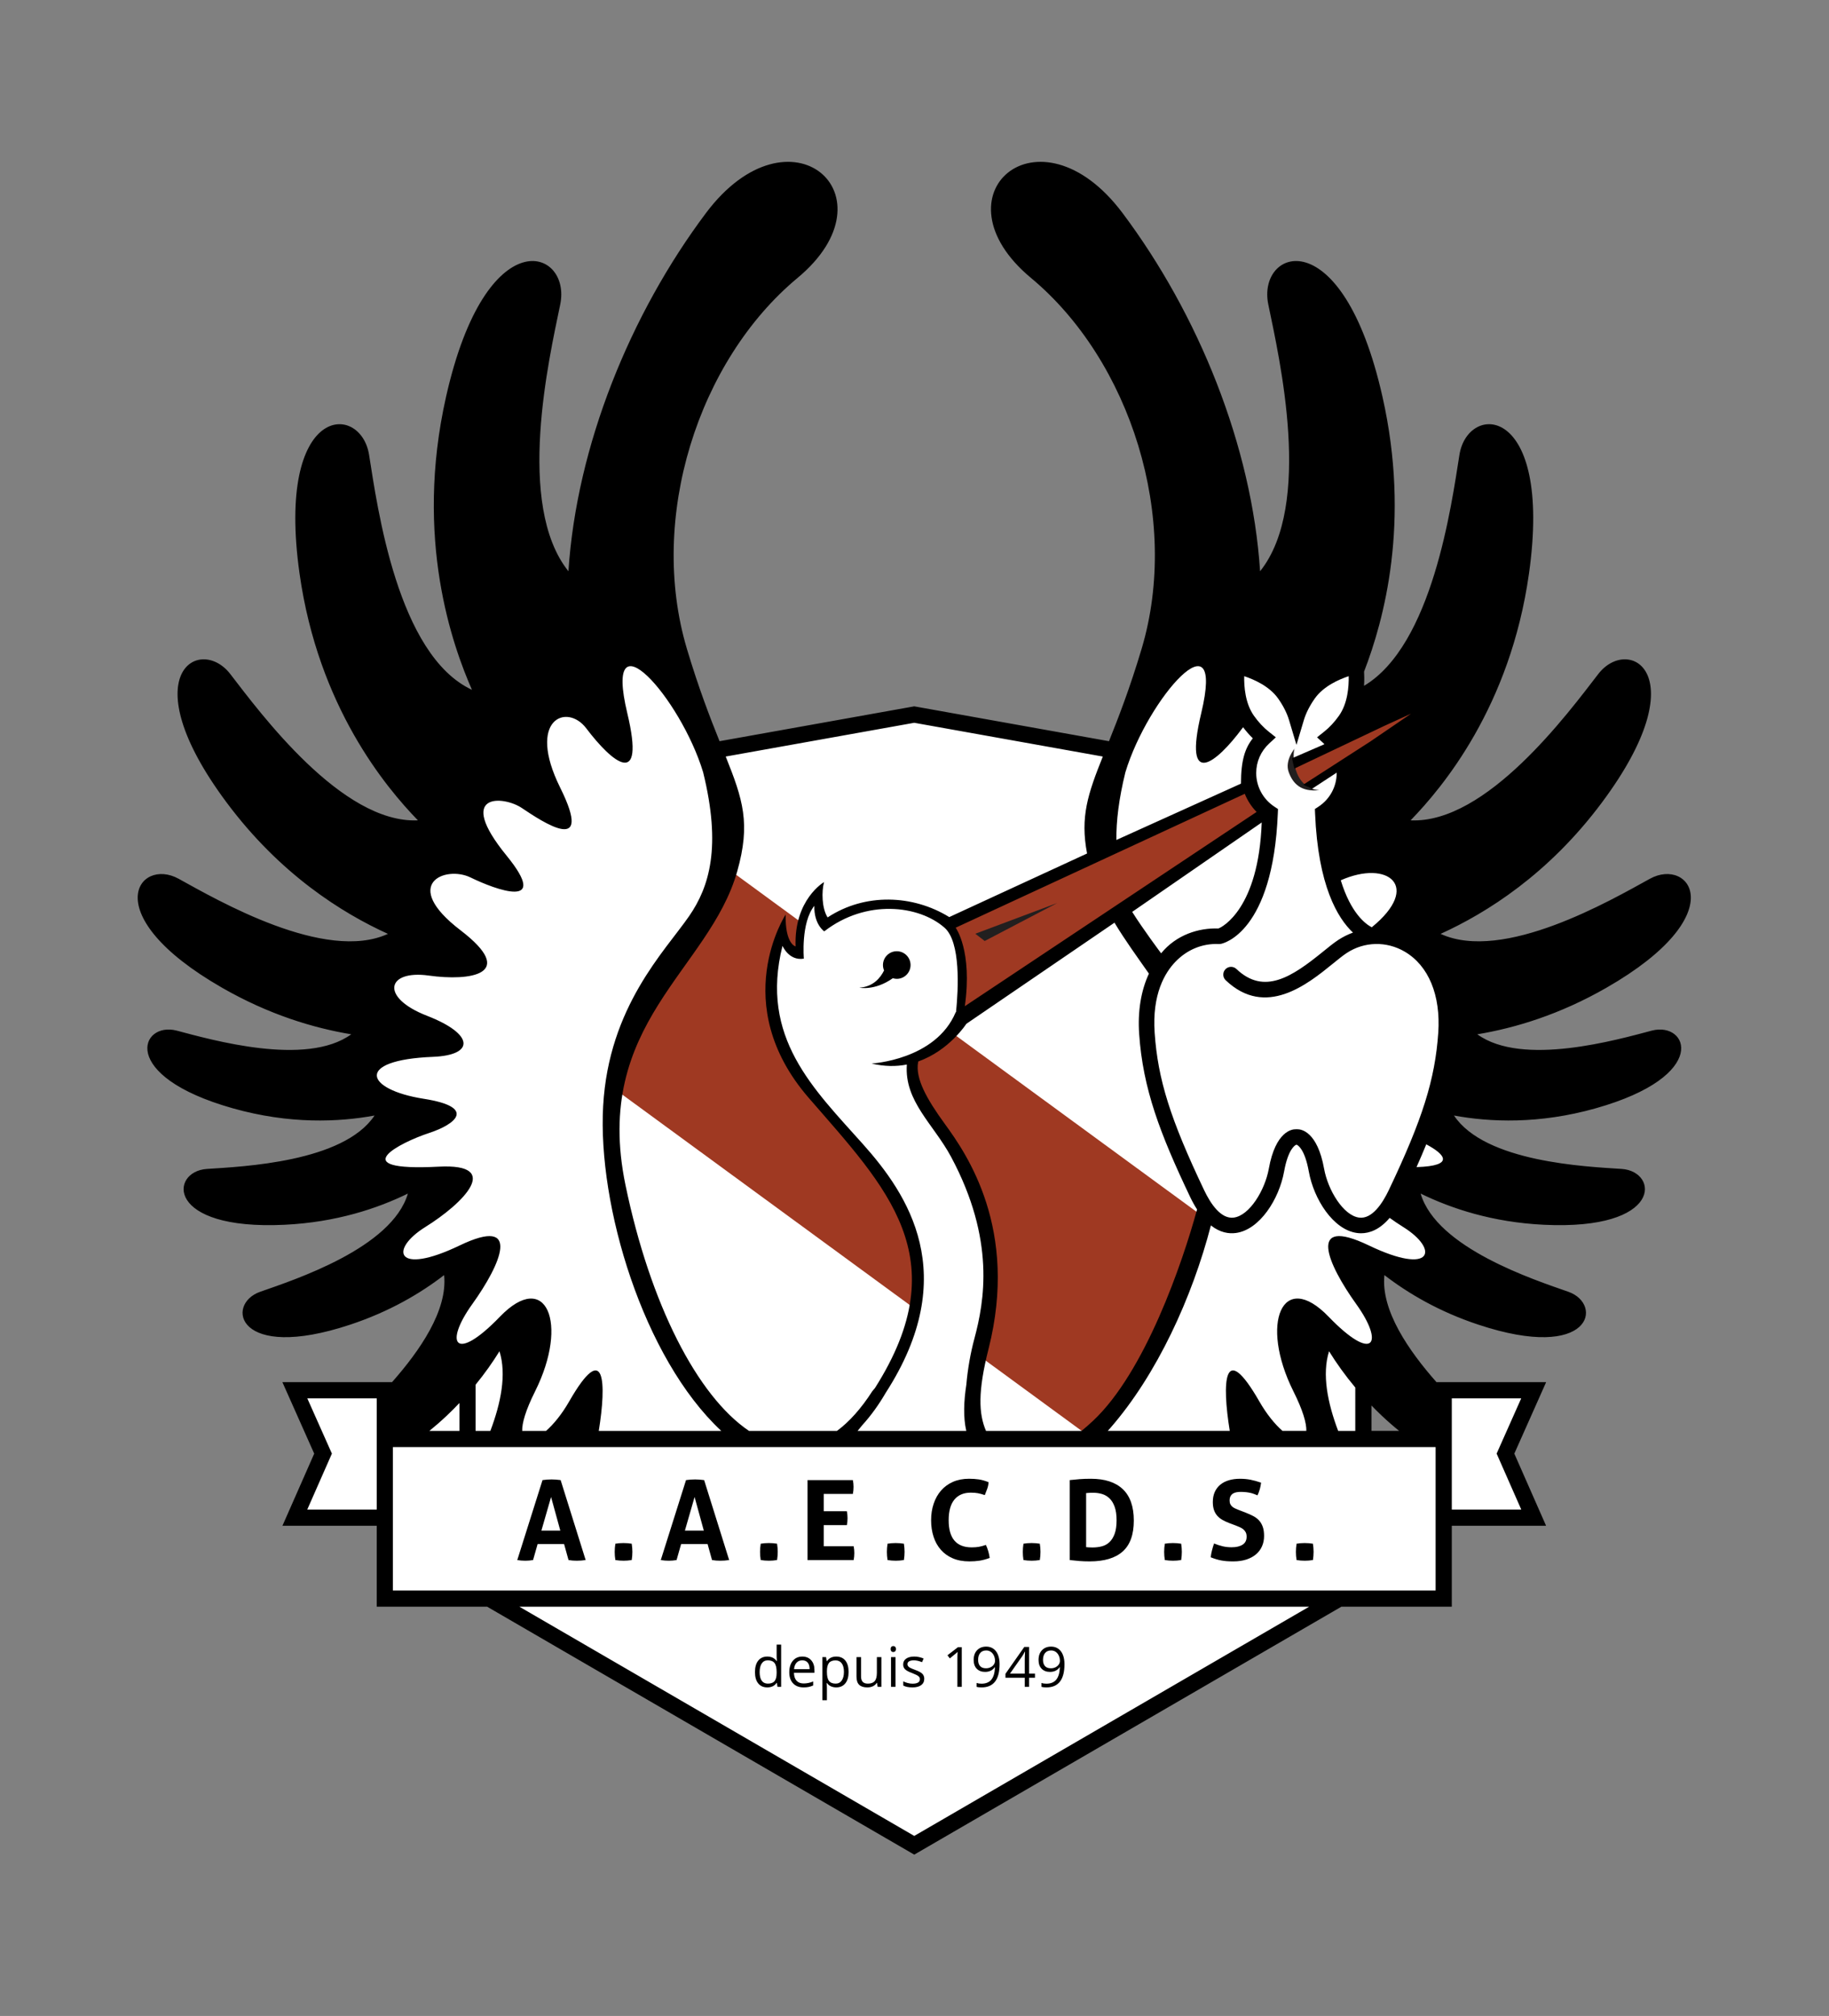
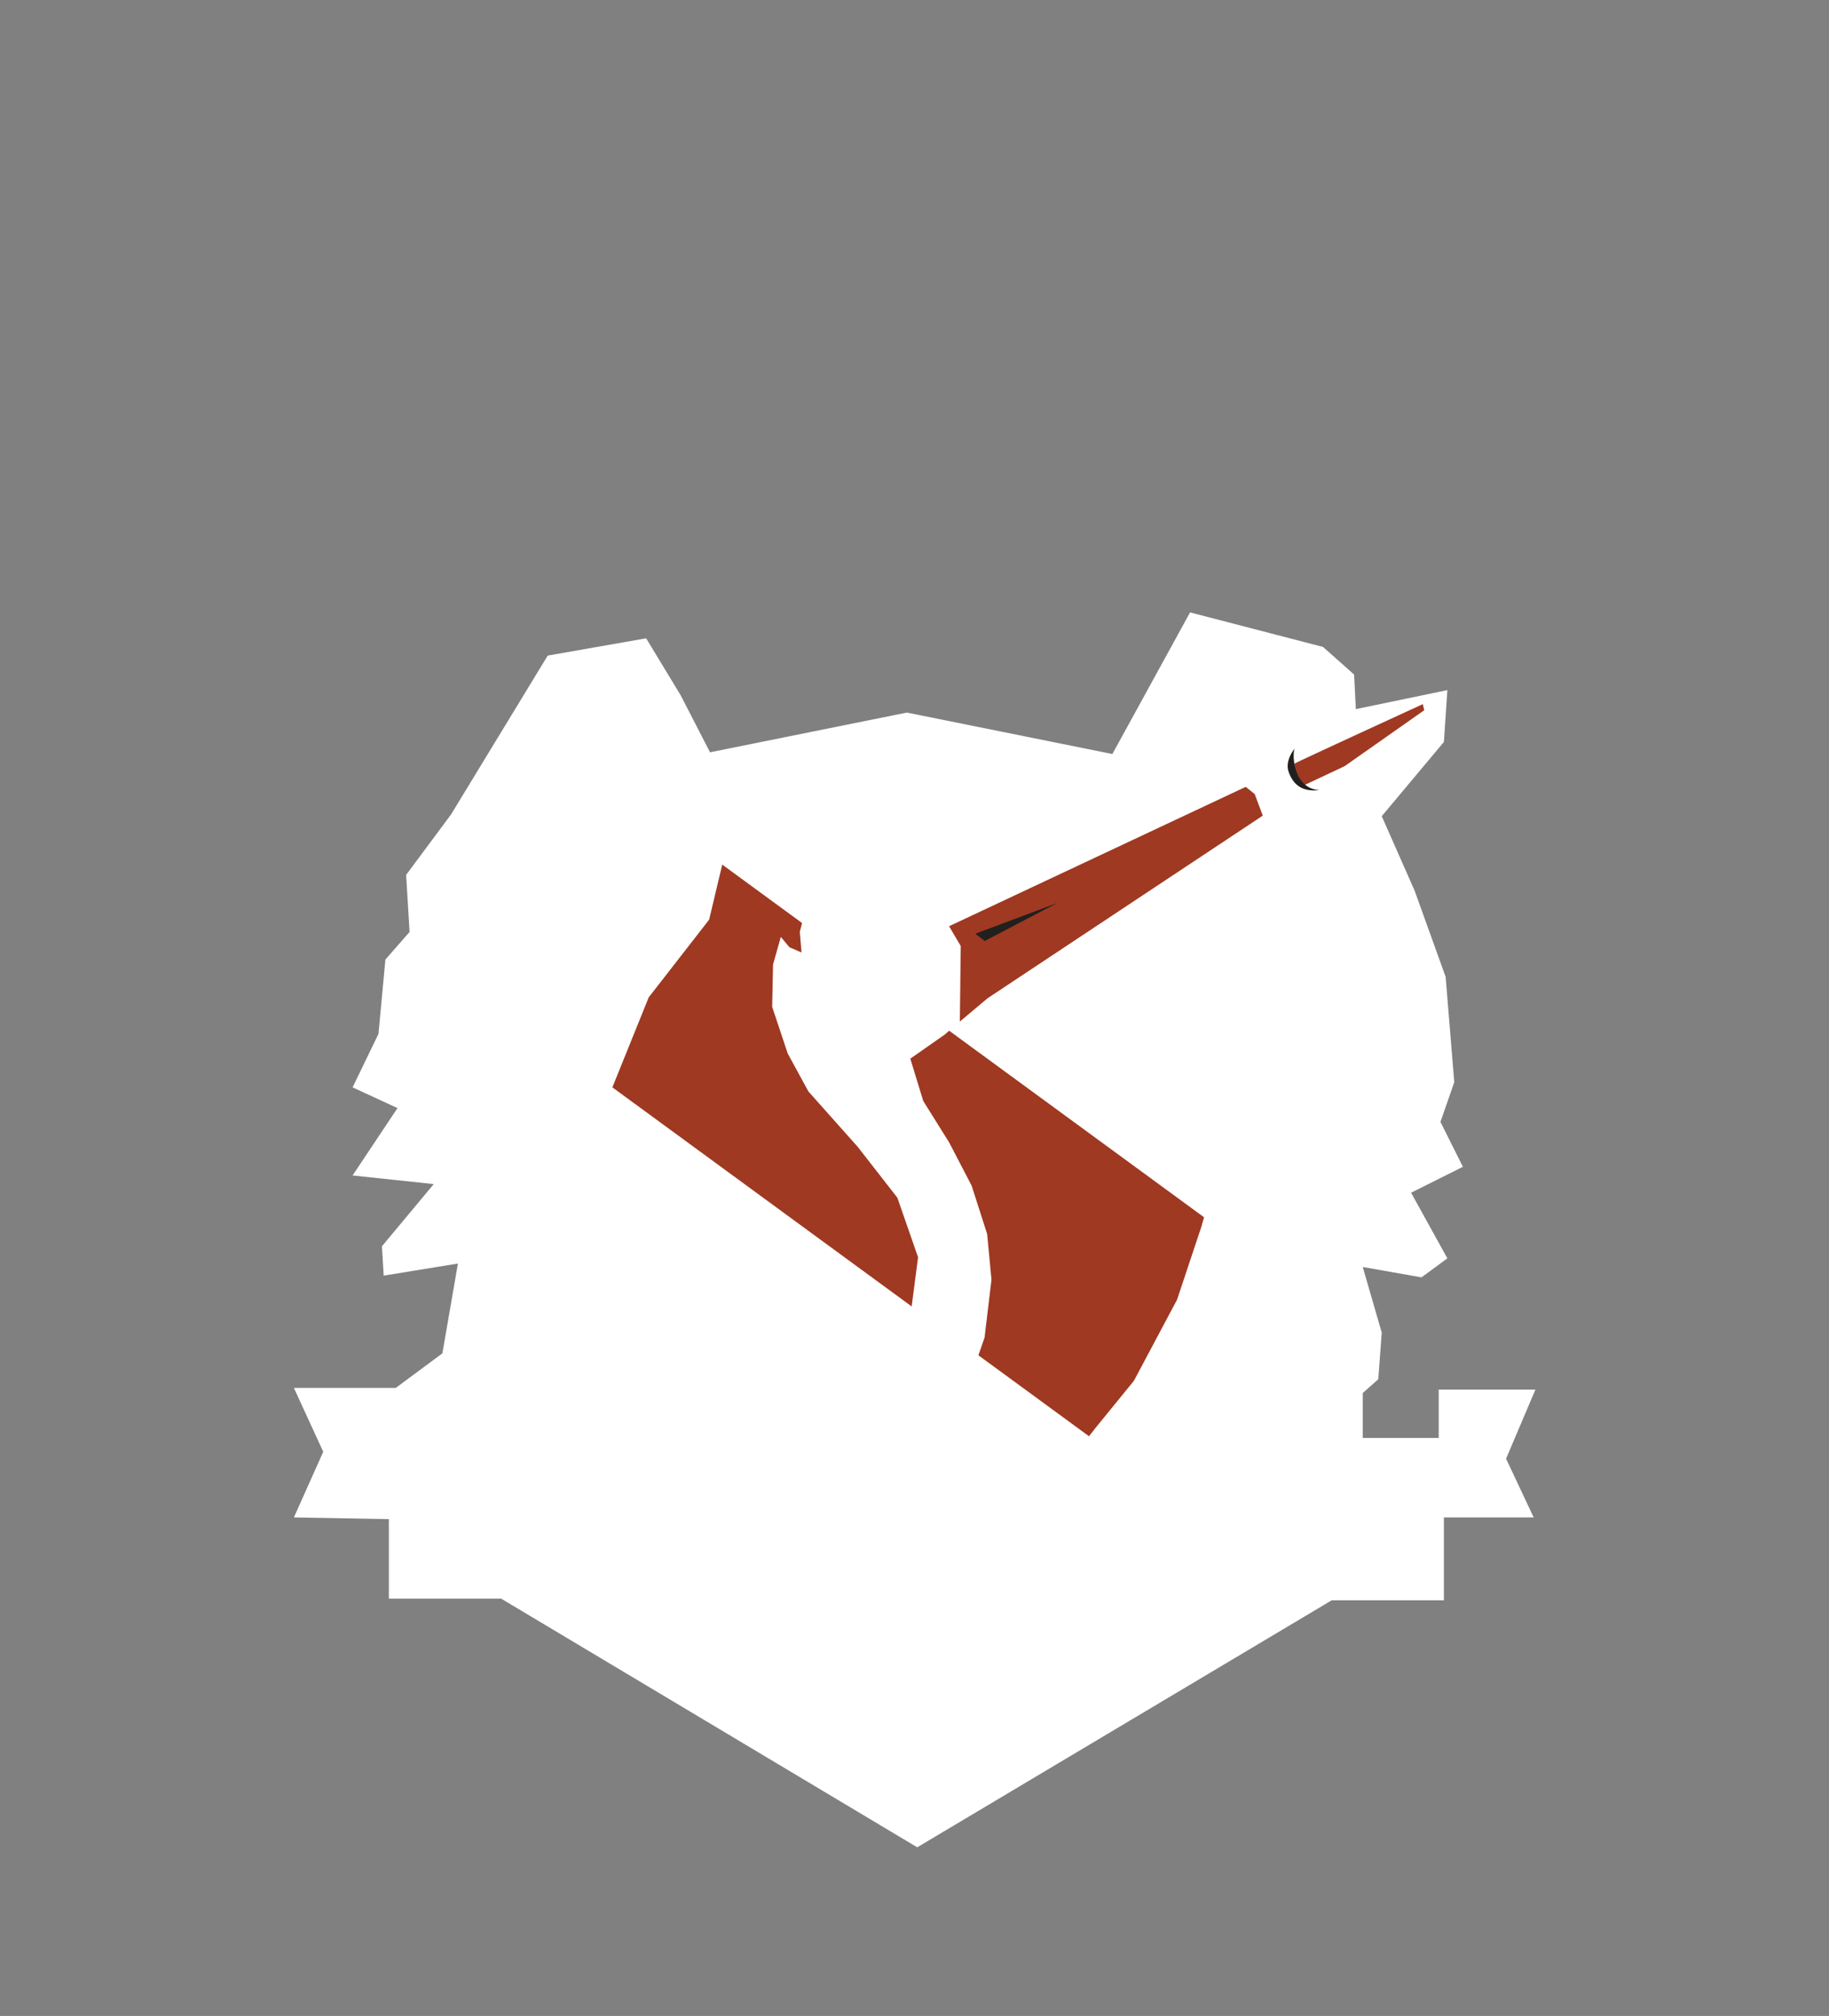
<svg xmlns="http://www.w3.org/2000/svg" viewBox="0 0 705.965 777.961" height="777.961" width="705.965" xml:space="preserve" id="svg2">
  <rect x="0" y="0" width="705.965" height="777.961" fill="#808080" stroke="none" />
  <defs id="defs6">
    <clipPath id="clipPath22">
      <path id="path20" d="M 0,583.471 H 529.474 V 0 H 0 Z" />
    </clipPath>
  </defs>
  <g transform="matrix(1.333,0,0,-1.333,0,777.961)" id="g10">
    <g transform="translate(197.097,382.328)" id="g12">
      <path id="path14" style="fill:#ffffff;fill-opacity:1;fill-rule:nonzero;stroke:none" d="m 0,0 8.5,-16.5 57,11.5 59.5,-12 22.5,41 38.5,-10 9,-8 0.5,-10 26.5,5.5 -1,-15 -18,-21.5 9.5,-21.5 9,-25 2.5,-30.5 -4,-11.5 6.5,-13 -15,-7.5 10.5,-19 -7.5,-5.5 -17,3 5.5,-19 -1,-13.5 -4.5,-4 v -13 h 22 v 14 h 28 l -8.5,-20 8,-17 h -26 v -24 h -32.5 l -120,-71.5 -120.5,72 h -32.5 v 23 l -27.5,0.5 8.5,19 -8.5,18.5 h 29.5 l 13.5,10 4.5,26 -21.5,-3.5 -0.5,8.5 15,18 -23.5,2.5 13,19.5 -13,6 7.5,15.5 2,21.5 7,8 -1,16.5 13,17.5 28,46 28.5,5 z" />
    </g>
    <g id="g16">
      <g clip-path="url(#clipPath22)" id="g18">
        <g transform="translate(374.767,362.524)" id="g24">
          <path id="path26" style="fill:#9f3922;fill-opacity:1;fill-rule:nonzero;stroke:none" d="M 0,0 C 0.779,0.521 37.219,17.246 37.219,17.246 L 37.635,15.484 14.574,-0.715 2.537,-6.378 0.389,-3.058 Z" />
        </g>
        <g transform="translate(274.848,285.221)" id="g28">
          <path id="path30" style="fill:#9f3922;fill-opacity:1;fill-rule:nonzero;stroke:none" d="m 0,0 -1.26,-1.088 -9.999,-7 3.749,-12.25 7.5,-12 6.501,-12.498 4.5,-14 1.25,-13.25 -2,-16.75 -1.785,-5.118 32.031,-23.442 2.004,2.56 11,13.5 12.5,23.5 7,21 0.809,2.829 z m -26.508,-33.588 -14.25,16 -6,11 -4.5,13.5 0.25,12.25 2.25,8 2.5,-3 3.5,-1.5 -0.5,6 0.656,2.517 -23.113,16.915 -3.793,-15.932 -17.5,-22.5 -10.5,-26 0.004,-0.07 86.634,-63.401 1.86,14.223 -5.998,17.25 z" />
        </g>
        <g transform="translate(274.812,315.477)" id="g32">
          <path id="path34" style="fill:#9f3922;fill-opacity:1;fill-rule:nonzero;stroke:none" d="m 0,0 3.383,-5.726 -0.26,-21.863 8.069,6.765 79.649,52.839 -2.342,6.246 -2.603,2.085 z" />
        </g>
        <g transform="translate(382.038,354.868)" id="g36">
          <path id="path38" style="fill:#221f1f;fill-opacity:1;fill-rule:nonzero;stroke:none" d="m 0,0 c -7.939,0.525 -7.879,11.087 -7.123,12.079 0,0 -3.012,-3.456 -1.746,-6.883 C -7.646,1.867 -5.311,-0.582 0,0" />
        </g>
        <g transform="translate(282.409,313.303)" id="g40">
          <path id="path42" style="fill:#221f1f;fill-opacity:1;fill-rule:nonzero;stroke:none" d="M 0,0 2.719,-2.102 23.734,8.9 Z" />
        </g>
        <g transform="translate(230.654,102.279)" id="g44">
-           <path id="path46" style="fill:#000000;fill-opacity:1;fill-rule:nonzero;stroke:none" d="M 0,0 C 0.412,0.45 0.963,0.676 1.655,0.676 2.336,0.676 2.86,0.457 3.228,0.02 3.594,-0.418 3.777,-1.049 3.777,-1.871 H -0.727 C -0.653,-1.075 -0.411,-0.451 0,0 m 2.009,-7.161 c 0.582,0 1.078,0.043 1.489,0.13 0.411,0.086 0.848,0.229 1.309,0.427 v 1.165 C 3.9,-5.827 2.983,-6.021 2.056,-6.021 c -0.88,0 -1.563,0.261 -2.047,0.786 -0.486,0.523 -0.74,1.292 -0.767,2.302 h 5.935 v 0.826 c 0,1.164 -0.315,2.1 -0.944,2.81 C 3.604,1.413 2.75,1.768 1.671,1.768 0.518,1.768 -0.4,1.359 -1.084,0.542 -1.769,-0.275 -2.11,-1.379 -2.11,-2.768 c 0,-1.378 0.368,-2.455 1.104,-3.23 0.736,-0.775 1.741,-1.163 3.015,-1.163 m -12.091,6.944 c 0.405,0.595 0.991,0.893 1.756,0.893 0.891,0 1.54,-0.261 1.946,-0.782 0.405,-0.522 0.609,-1.393 0.609,-2.614 v -0.275 c 0,-1.08 -0.201,-1.861 -0.601,-2.347 -0.401,-0.484 -1.047,-0.726 -1.938,-0.726 -0.781,0 -1.373,0.28 -1.776,0.84 -0.404,0.561 -0.605,1.392 -0.605,2.493 0,1.084 0.203,1.923 0.609,2.518 m -1.022,-5.789 c 0.625,-0.77 1.502,-1.155 2.629,-1.155 1.2,0 2.101,0.437 2.704,1.312 H -5.7 l 0.173,-1.155 h 1.06 V 5.227 H -5.771 V 1.721 l 0.032,-0.606 0.054,-0.62 h -0.102 c -0.623,0.849 -1.52,1.273 -2.688,1.273 -1.122,0 -1.997,-0.393 -2.626,-1.179 -0.628,-0.786 -0.943,-1.889 -0.943,-3.309 0,-1.421 0.314,-2.515 0.94,-3.286 m 158.269,35.521 c 0.752,0 1.533,0.062 2.352,0.192 0.127,0.794 0.191,1.588 0.191,2.382 0,0.753 -0.064,1.534 -0.191,2.35 -0.819,0.129 -1.612,0.194 -2.385,0.194 -0.772,0 -1.557,-0.065 -2.35,-0.194 -0.129,-0.816 -0.193,-1.609 -0.193,-2.381 0,-0.774 0.064,-1.557 0.193,-2.351 0.793,-0.13 1.588,-0.192 2.383,-0.192 m -24.205,0.078 c 0.504,-0.097 1.035,-0.166 1.594,-0.21 0.558,-0.042 1.191,-0.065 1.9,-0.065 1.438,0 2.709,0.183 3.815,0.548 1.105,0.364 2.033,0.869 2.785,1.513 0.752,0.644 1.326,1.417 1.722,2.318 0.397,0.902 0.596,1.9 0.596,2.994 0,1.052 -0.129,1.937 -0.387,2.657 -0.257,0.718 -0.617,1.33 -1.078,1.835 -0.463,0.504 -1.025,0.927 -1.689,1.271 -0.666,0.344 -1.406,0.677 -2.223,0.998 l -1.932,0.741 c -0.322,0.128 -0.644,0.262 -0.964,0.403 -0.323,0.138 -0.614,0.31 -0.87,0.514 -0.257,0.204 -0.462,0.452 -0.613,0.741 -0.15,0.29 -0.224,0.649 -0.224,1.079 0,0.536 0.095,0.97 0.289,1.303 0.193,0.333 0.439,0.585 0.74,0.757 0.301,0.171 0.639,0.29 1.016,0.354 0.375,0.064 0.744,0.096 1.109,0.096 0.601,0 1.139,-0.026 1.611,-0.08 0.471,-0.053 0.895,-0.124 1.272,-0.209 0.375,-0.086 0.728,-0.193 1.062,-0.322 0.332,-0.129 0.66,-0.258 0.981,-0.387 0.558,1.203 0.902,2.426 1.031,3.671 -1.053,0.365 -2.057,0.644 -3.01,0.837 -0.955,0.194 -1.98,0.29 -3.076,0.29 -1.201,0 -2.285,-0.145 -3.25,-0.434 -0.967,-0.29 -1.793,-0.72 -2.48,-1.288 -0.688,-0.57 -1.219,-1.272 -1.594,-2.11 -0.375,-0.837 -0.563,-1.803 -0.563,-2.897 0,-0.902 0.114,-1.674 0.338,-2.318 0.225,-0.644 0.541,-1.197 0.949,-1.658 0.409,-0.462 0.903,-0.859 1.481,-1.191 0.58,-0.333 1.234,-0.639 1.965,-0.918 l 1.965,-0.74 c 0.384,-0.151 0.759,-0.306 1.125,-0.467 0.365,-0.161 0.693,-0.36 0.982,-0.596 0.291,-0.236 0.525,-0.526 0.709,-0.869 0.182,-0.344 0.273,-0.773 0.273,-1.288 0,-1.03 -0.386,-1.798 -1.158,-2.302 -0.773,-0.505 -1.836,-0.757 -3.187,-0.757 -0.903,0 -1.75,0.092 -2.545,0.275 -0.793,0.181 -1.641,0.455 -2.543,0.82 -0.237,-0.687 -0.44,-1.368 -0.612,-2.044 -0.171,-0.677 -0.289,-1.326 -0.353,-1.948 0.535,-0.215 1.051,-0.398 1.545,-0.547 0.494,-0.15 0.992,-0.274 1.496,-0.37 M 20.487,-7.161 c 0.609,0 1.15,0.112 1.623,0.338 0.475,0.225 0.846,0.551 1.113,0.974 h 0.071 l 0.188,-1.155 h 1.078 v 8.615 h -1.306 v -4.528 c 0,-1.116 -0.208,-1.92 -0.624,-2.413 -0.417,-0.492 -1.076,-0.738 -1.978,-0.738 -0.68,0 -1.181,0.172 -1.501,0.518 -0.319,0.346 -0.479,0.87 -0.479,1.572 v 5.589 h -1.32 v -5.635 c 0,-1.096 0.26,-1.893 0.782,-2.39 0.52,-0.498 1.305,-0.747 2.353,-0.747 m 11.383,4.885 c 0.338,-0.223 0.908,-0.484 1.709,-0.782 0.844,-0.325 1.411,-0.607 1.7,-0.845 0.291,-0.239 0.438,-0.526 0.438,-0.861 0,-0.445 -0.184,-0.777 -0.551,-0.994 -0.367,-0.218 -0.89,-0.326 -1.571,-0.326 -0.44,0 -0.897,0.06 -1.371,0.181 -0.475,0.12 -0.918,0.285 -1.332,0.495 v -1.211 c 0.639,-0.361 1.529,-0.542 2.671,-0.542 1.08,0 1.917,0.218 2.515,0.652 0.598,0.435 0.897,1.054 0.897,1.856 0,0.57 -0.18,1.045 -0.539,1.422 -0.36,0.377 -1.049,0.752 -2.07,1.124 -0.744,0.278 -1.248,0.49 -1.51,0.636 -0.261,0.148 -0.453,0.302 -0.57,0.464 -0.117,0.163 -0.176,0.36 -0.176,0.59 0,0.341 0.157,0.607 0.471,0.802 0.315,0.193 0.781,0.291 1.398,0.291 0.703,0 1.486,-0.179 2.351,-0.535 l 0.463,1.061 c -0.885,0.377 -1.791,0.566 -2.718,0.566 -0.996,0 -1.779,-0.204 -2.35,-0.609 -0.572,-0.406 -0.857,-0.961 -0.857,-1.663 0,-0.392 0.082,-0.73 0.247,-1.014 0.165,-0.283 0.417,-0.536 0.755,-0.758 m 77.149,31.791 c 0.75,0 1.533,0.062 2.349,0.192 0.127,0.794 0.194,1.588 0.194,2.382 0,0.753 -0.067,1.534 -0.194,2.35 -0.816,0.129 -1.611,0.194 -2.383,0.194 -0.773,0 -1.556,-0.065 -2.351,-0.194 -0.127,-0.816 -0.192,-1.609 -0.192,-2.381 0,-0.774 0.065,-1.557 0.192,-2.351 0.795,-0.13 1.588,-0.192 2.385,-0.192 M 28.01,3.073 c 0.21,0 0.39,0.072 0.543,0.216 0.151,0.144 0.227,0.362 0.227,0.656 0,0.293 -0.076,0.511 -0.227,0.653 C 28.4,4.739 28.22,4.81 28.01,4.81 27.79,4.81 27.606,4.74 27.46,4.602 27.313,4.463 27.24,4.244 27.24,3.945 c 0,-0.294 0.073,-0.512 0.22,-0.656 0.146,-0.144 0.33,-0.216 0.55,-0.216 M 46.256,2.774 C 46.393,2.895 46.516,3.01 46.627,3.12 46.584,2.512 46.563,1.867 46.563,1.187 v -8.191 h 1.273 V 4.487 h -1.1 L 43.693,2.138 44.387,1.241 c 1.109,0.902 1.734,1.412 1.869,1.533 M 8.786,-2.397 c 0.011,1.063 0.212,1.838 0.606,2.326 0.392,0.487 1.029,0.731 1.91,0.731 0.764,0 1.358,-0.287 1.78,-0.861 0.422,-0.573 0.633,-1.398 0.633,-2.472 0,-1.058 -0.211,-1.89 -0.633,-2.492 -0.422,-0.603 -1.005,-0.903 -1.749,-0.903 -0.892,0 -1.538,0.26 -1.941,0.782 -0.405,0.521 -0.606,1.387 -0.606,2.598 z m 0,-4.929 c 0,0.45 -0.031,0.928 -0.095,1.43 h 0.095 c 0.315,-0.429 0.703,-0.748 1.167,-0.955 0.464,-0.207 0.977,-0.31 1.537,-0.31 1.121,0 1.997,0.391 2.629,1.175 0.632,0.783 0.947,1.882 0.947,3.298 0,1.409 -0.31,2.504 -0.931,3.285 C 13.514,1.378 12.632,1.768 11.49,1.768 10.913,1.768 10.402,1.663 9.957,1.454 9.512,1.244 9.121,0.903 8.786,0.432 H 8.724 L 8.542,1.611 H 7.481 v -12.482 h 1.305 z m -58.871,36.841 c 0.751,0 1.533,0.062 2.351,0.192 0.128,0.794 0.192,1.588 0.192,2.382 0,0.753 -0.064,1.534 -0.192,2.35 -0.818,0.129 -1.612,0.194 -2.384,0.194 -0.773,0 -1.556,-0.065 -2.35,-0.194 -0.128,-0.816 -0.193,-1.609 -0.193,-2.381 0,-0.774 0.065,-1.557 0.193,-2.351 0.794,-0.13 1.588,-0.192 2.383,-0.192 m -21,18.445 2.672,-9.723 h -5.473 z m -5.216,-18.255 1.321,4.636 h 7.662 l 1.288,-4.636 c 0.772,-0.129 1.566,-0.193 2.383,-0.193 0.836,0 1.695,0.064 2.575,0.193 l -7.244,23.149 c -0.495,0.064 -0.945,0.112 -1.352,0.144 -0.408,0.032 -0.827,0.049 -1.256,0.049 -0.494,0 -0.944,-0.017 -1.352,-0.049 -0.408,-0.032 -0.837,-0.08 -1.287,-0.144 l -7.309,-23.149 c 0.772,-0.129 1.556,-0.193 2.351,-0.193 0.708,0 1.448,0.064 2.22,0.193 m 255.818,113.757 c 1.007,2.263 1.949,4.456 2.818,6.593 5.354,-2.847 8.463,-6.236 -2.818,-6.593 m -13.811,-22.675 c -18.203,8.734 -11.893,-5.502 -3.643,-16.99 8.254,-11.484 5.002,-17.119 -8.005,-3.639 -13.346,13.83 -20.061,-1.859 -10.196,-21.596 2.76,-5.517 3.817,-9.245 3.746,-11.468 h -6.906 c -2.177,1.907 -4.56,4.806 -6.668,8.477 -10.504,18.312 -10.837,5.332 -8.597,-8.477 h -35.34 c 0.256,0.282 0.511,0.555 0.767,0.848 13.49,15.479 23.699,37.788 29.109,58.643 2.661,-2.112 5.213,-2.467 7.233,-2.196 6.898,0.923 12.52,9.783 13.967,17.816 1.164,6.463 3.156,7.579 3.461,7.712 l 0.232,0.001 c 0.305,-0.135 2.291,-1.254 3.455,-7.713 1.446,-8.032 7.065,-16.892 13.963,-17.816 0.377,-0.051 0.772,-0.079 1.184,-0.079 2.402,0 5.341,0.995 8.269,4.452 1.282,-0.928 2.602,-1.821 3.916,-2.638 10.489,-6.53 8.59,-14.239 -9.947,-5.337 m 8.777,-53.693 h -8.015 v 7.358 c 0.937,-0.966 1.898,-1.929 2.91,-2.886 1.783,-1.685 3.476,-3.154 5.105,-4.472 m -20.296,23.054 c 2.13,-3.441 4.648,-6.968 7.595,-10.496 V 67.094 h -4.957 c -3.023,7.992 -4.749,16.345 -2.638,23.054 M 185.044,20.893 H -116.884 V 62.409 H 185.044 Z M 34.079,-50.157 -80.272,16.207 H 148.433 Z M -101.219,71.566 c 1.263,1.195 2.45,2.399 3.598,3.606 v -8.078 h -8.702 c 1.628,1.318 3.322,2.787 5.104,4.472 m 12.553,-4.472 h -4.27 v 13.38 c 2.656,3.253 4.947,6.5 6.909,9.674 2.111,-6.709 0.385,-15.062 -2.639,-23.054 m -18.827,59.03 c 10.92,6.793 22.566,18.441 3.883,17.468 -27.977,-1.451 -10.837,7.117 -2.909,9.707 7.923,2.588 13.916,7.532 -1.458,9.947 -16.988,2.671 -20.069,11.225 2.668,12.136 12.135,0.484 12.052,6.548 -1.695,11.889 -13.752,5.336 -11.649,13.346 0.485,11.645 12.031,-1.682 25.917,0.324 9.22,13.105 -17.585,13.454 -4.368,18.844 2.906,15.286 7.281,-3.557 23.296,-9.464 10.439,6.308 -15.072,18.483 -0.862,17.343 4.364,13.831 6.151,-4.126 21.036,-14.071 11.166,5.825 -9.869,19.896 1.933,24.62 7.522,17.227 7.52,-9.947 17.227,-17.956 11.888,4.367 -7.127,29.809 15.426,4.48 21.955,-17.08 5.328,-21.6 1.83,-33.143 -4.038,-41.64 -7.032,-10.19 -23.294,-26.206 -24.91,-55.001 -1.618,-28.792 11.567,-72.874 34.135,-93.986 0.023,-0.022 0.048,-0.042 0.071,-0.064 h -35.475 c 2.24,13.809 1.905,26.789 -8.6,8.477 -2.105,-3.671 -4.489,-6.57 -6.665,-8.477 h -6.906 c -0.073,2.223 0.983,5.951 3.74,11.468 9.869,19.737 3.154,35.426 -10.19,21.595 -13.005,-13.479 -16.255,-7.844 -8.006,3.64 8.25,11.488 14.558,25.724 -3.639,16.99 -18.543,-8.902 -20.441,-1.193 -9.951,5.337 m 86.977,136.198 54.595,9.774 54.6,-9.774 C 84.343,251.499 82.091,244.846 84.118,234.253 L 44.213,215.847 c -10.55,6.502 -24.388,7.026 -35.229,-0.1 -1.67,2.643 -1.777,7.491 -1.023,10.231 0,0 -8.732,-5.026 -8.241,-18.621 0,0 -3.05,0.594 -2.883,9.228 0,0 -16.892,-25.875 6.673,-53.067 C 26.025,137.537 46.662,117.23 22.687,79.484 L 21.955,78.621 C 18.668,73.499 15.227,69.701 11.699,67.094 h -25.471 c -14.988,10.116 -28.626,36.72 -35.766,71.164 -9.705,46.825 24.232,62.132 32.356,90.829 3.917,13.844 1.669,20.748 -3.334,33.235 M 129.78,251.534 c 0.785,-1.95 1.938,-3.736 3.424,-5.254 L 48.723,190.046 c 2.26,16.077 -2.655,22.725 -2.655,22.725 z M 92.608,238.169 c -0.058,5.472 0.703,11.892 2.61,19.616 6.529,21.56 29.082,46.889 21.955,17.08 -5.338,-22.323 4.469,-14.39 11.89,-4.366 0.081,0.107 0.158,0.199 0.237,0.303 0.883,-1.169 1.82,-2.246 2.812,-3.211 -2.258,-2.843 -3.427,-6.362 -3.427,-13.112 z m 42.077,5.06 c -0.875,-24.875 -11.416,-30.3 -12.532,-30.681 -5.724,0.191 -12.218,-1.819 -16.593,-7.194 0,0 -5.25,7 -8.375,12 z M 55.589,90.838 c 8.773,34.681 -6.306,56.409 -12.61,65.059 -5.401,7.411 -8.607,13.272 -7.792,17.909 0.022,0.087 0.047,0.173 0.075,0.259 8.962,3.159 13.898,10.879 13.898,10.879 l 42.896,29.281 c 3.005,-4.998 6.499,-9.802 9.972,-14.751 -2.285,-4.899 -3.281,-10.855 -2.83,-17.43 1.088,-15.895 6.02,-28.841 14.74,-47.168 0.666,-1.397 1.345,-2.601 2.031,-3.669 C 111.738,115.748 100.907,84.082 85.796,69.965 84.683,68.927 83.587,67.972 82.507,67.094 H 54.853 c -2.136,4.972 -2.389,11.403 0.736,23.744 M 49.143,67.094 H 17.667 c 0.456,0.549 0.903,1.094 1.34,1.638 2.513,2.755 4.792,5.923 6.798,9.374 22.119,34.294 6.339,57.532 -6.556,71.978 -14.338,16.074 -29.995,30.863 -23.322,57.438 0,0 1.854,-4.433 6.184,-3.709 0,0 -0.917,10.382 3.033,15.291 -0.126,-5.428 2.877,-7.388 2.877,-7.388 12.113,9.397 27.417,7.593 34.836,1.041 4.709,-4.162 3.997,-17.724 3.323,-24.403 l -0.11,-0.073 c -5.808,-13.842 -24.35,-14.83 -24.35,-14.83 3.759,-0.907 7.172,-0.885 10.216,-0.296 -0.769,-10.651 7.744,-17.264 12.822,-26.753 12.86,-24.023 9.626,-41.819 6.716,-52.656 C 50.382,89.687 49.553,85.05 49.162,80.497 48.43,75.756 48.227,71.08 49.143,67.094 M 166.552,212.89 c -1.824,0.947 -6.049,4.087 -8.973,13.604 13.629,6.068 23.525,-1.74 8.973,-13.604 m -36.934,72.693 c 2.801,-0.927 7.301,-2.889 9.828,-6.471 1.461,-2.069 2.549,-4.216 3.145,-6.209 l 2.156,-7.208 2.154,7.208 c 0.596,1.989 1.684,4.136 3.147,6.21 2.525,3.582 7.027,5.544 9.826,6.47 0.066,-2.949 -0.273,-7.846 -2.801,-11.43 -1.289,-1.829 -2.738,-3.389 -4.306,-4.636 l -2.055,-1.634 1.928,-1.78 c 0.074,-0.069 0.136,-0.145 0.209,-0.215 l -9.405,-4.079 0.702,-2.976 26.132,12.403 7.657,3.493 -11.755,-8.024 -19.466,-12.54 2.471,-1.227 7.206,4.718 c 0.001,-0.034 0.006,-0.069 0.006,-0.103 0,-3.922 -1.962,-7.558 -5.25,-9.728 l -1.058,-0.7 0.051,-1.27 c 0.859,-20.934 6.525,-30.325 10.974,-34.499 -1.472,-0.533 -2.9,-1.243 -4.254,-2.128 -1.31,-0.86 -2.75,-2.03 -4.418,-3.385 -8.963,-7.284 -17.037,-12.689 -25.078,-5.023 -0.902,0.856 -2.324,0.824 -3.181,-0.077 -0.858,-0.899 -0.825,-2.324 0.076,-3.181 11.564,-11.02 23.744,-1.125 31.021,4.789 1.573,1.277 2.93,2.38 4.047,3.112 5.069,3.32 11.492,3.466 16.762,0.38 6.92,-4.053 10.463,-12.615 9.719,-23.491 -0.93,-13.506 -4.543,-24.999 -14.319,-45.542 -1.861,-3.91 -4.883,-8.458 -8.607,-7.961 -4.58,0.613 -9.016,7.951 -10.133,14.153 -1.941,10.776 -6.631,11.416 -7.662,11.416 -0.022,0 -0.041,0 -0.059,-0.001 h -0.498 c -0.939,0.032 -5.806,-0.414 -7.787,-11.415 -1.117,-6.202 -5.555,-13.54 -10.133,-14.153 -3.742,-0.497 -6.748,4.051 -8.607,7.961 -9.779,20.55 -13.393,32.042 -14.315,45.541 -0.763,11.118 2.903,17.373 6.112,20.662 3.365,3.447 7.775,5.241 12.4,5.03 l 0.139,-0.006 0.566,0.06 c 0.614,0.119 15.035,3.326 16.444,37.758 l 0.052,1.27 -1.06,0.7 c -3.285,2.171 -5.248,5.807 -5.248,9.728 0,3.271 1.336,6.308 3.76,8.551 l 1.921,1.779 -2.048,1.633 c -1.561,1.242 -3.012,2.803 -4.309,4.636 -2.525,3.585 -2.865,8.482 -2.799,11.431 M 189.729,76.525 h 20.104 l -7.123,-16.001 7.139,-16.208 h -20.12 z m -311.298,-32.21 h -20.119 l 7.139,16.208 -7.124,16.002 h 20.104 z m 369.224,138.664 c -9.98,-2.629 -37.496,-10.54 -50.537,-1.069 11.031,1.836 23.887,5.73 37.381,13.473 36.834,21.138 24.158,37.921 12.6,31.558 -11.256,-6.197 -42.411,-24.299 -60.612,-15.956 13.291,6.04 31.262,17.261 46.78,38.122 27.693,37.226 7.683,48.515 -1.123,37.106 -8.655,-11.207 -32.311,-43.362 -54.344,-42.364 9.238,9.522 28.846,32.851 34.279,71.449 6.943,49.292 -17.705,49.64 -20.139,34.366 -2.318,-14.582 -7.816,-55.065 -27.627,-66.871 0.108,1.625 0.079,3.059 0.014,4.118 5.748,14.87 13.515,43.258 5.328,79.578 -11.676,51.806 -36.402,42.851 -33.058,26.693 3.187,-15.439 13.009,-57.991 -2.379,-77.221 -2.371,36.389 -17.936,74.511 -39.817,103.688 -24.263,32.355 -55.325,5.176 -26.527,-18.766 28.793,-23.94 43.352,-69.558 32.029,-107.413 -3.447,-11.521 -6.724,-19.942 -9.439,-26.708 l -55.971,10.02 -0.414,0.073 -56.381,-10.093 c -2.717,6.767 -5.993,15.181 -9.441,26.708 -11.324,37.855 3.232,83.473 32.03,107.413 28.793,23.942 -2.264,51.121 -26.532,18.766 -21.877,-29.177 -37.44,-67.299 -39.814,-103.688 -15.383,19.23 -5.567,61.782 -2.376,77.221 3.341,16.158 -21.38,25.113 -33.057,-26.693 -9.295,-41.217 1.963,-72.229 7.497,-84.849 -21.58,10.048 -27.383,52.925 -29.786,68.024 -2.432,15.274 -27.077,14.926 -20.135,-34.367 5.436,-38.597 25.037,-61.926 34.276,-71.448 -22.029,-0.999 -45.684,31.157 -54.337,42.364 -8.809,11.409 -28.817,0.12 -1.124,-37.106 15.518,-20.861 33.485,-32.082 46.776,-38.122 -18.2,-8.343 -49.356,9.759 -60.608,15.956 -11.56,6.363 -24.235,-10.42 12.598,-31.559 13.494,-7.742 26.352,-11.636 37.381,-13.472 -13.039,-9.471 -40.56,-1.56 -50.536,1.069 -10.423,2.739 -17.122,-13.075 16.257,-22.494 16.453,-4.641 30.621,-4.001 41.031,-2.089 -9.027,-13.523 -38.159,-14.776 -48.566,-15.464 -10.754,-0.715 -12.082,-17.838 22.561,-16.16 14.803,0.72 26.713,4.658 35.659,9.028 -4.623,-15.76 -32.831,-24.941 -42.782,-28.435 -10.166,-3.572 -6.851,-20.425 26.07,-9.514 11.311,3.749 20.262,9 27.206,14.35 1.059,-10.246 -7.1,-21.958 -15.08,-30.99 h -31.753 l 9.214,-20.697 -9.198,-20.884 h 27.302 V 16.207 h 31.964 l 122.508,-71.1 1.176,-0.681 123.688,71.781 h 31.962 v 23.424 h 27.303 l -9.197,20.884 9.213,20.696 h -31.755 c -7.978,9.032 -16.136,20.744 -15.079,30.99 6.945,-5.35 15.894,-10.601 27.205,-14.35 32.926,-10.91 36.244,5.942 26.076,9.514 -9.953,3.494 -38.158,12.675 -42.789,28.435 8.947,-4.37 20.857,-8.308 35.666,-9.028 34.643,-1.678 33.316,15.445 22.563,16.162 -10.409,0.686 -39.545,1.94 -48.575,15.462 10.412,-1.912 24.582,-2.552 41.039,2.089 33.383,9.419 26.68,25.233 16.256,22.494 M -29.531,47.96 l 2.672,-9.723 h -5.473 z m -5.216,-18.255 1.32,4.636 h 7.662 l 1.288,-4.636 c 0.773,-0.129 1.567,-0.193 2.383,-0.193 0.837,0 1.696,0.064 2.575,0.193 l -7.244,23.149 c -0.494,0.064 -0.944,0.112 -1.351,0.144 -0.408,0.032 -0.827,0.049 -1.256,0.049 -0.494,0 -0.944,-0.017 -1.353,-0.049 -0.407,-0.032 -0.837,-0.08 -1.287,-0.144 l -7.308,-23.149 c 0.772,-0.129 1.555,-0.193 2.35,-0.193 0.708,0 1.448,0.064 2.221,0.193 m 51.47,2.028 c 0,0.665 -0.065,1.321 -0.193,1.964 H 7.869 v 6.117 h 6.697 c 0.128,0.665 0.193,1.341 0.193,2.029 0,0.643 -0.065,1.308 -0.193,1.996 H 7.869 v 5.022 h 8.436 c 0.129,0.644 0.193,1.321 0.193,2.029 0,0.665 -0.064,1.32 -0.193,1.964 H 3.169 V 29.705 H 16.53 c 0.128,0.644 0.193,1.32 0.193,2.028 m -24.72,-2.218 c 0.751,0 1.532,0.062 2.35,0.192 0.127,0.794 0.193,1.588 0.193,2.382 0,0.753 -0.066,1.534 -0.193,2.35 -0.818,0.129 -1.612,0.194 -2.383,0.194 -0.773,0 -1.557,-0.065 -2.351,-0.194 -0.128,-0.816 -0.192,-1.609 -0.192,-2.381 0,-0.774 0.064,-1.557 0.192,-2.351 0.794,-0.13 1.588,-0.192 2.384,-0.192 m 76.084,0 c 0.75,0 1.531,0.062 2.35,0.192 0.126,0.794 0.193,1.588 0.193,2.382 0,0.753 -0.067,1.534 -0.193,2.35 -0.819,0.129 -1.612,0.194 -2.383,0.194 -0.774,0 -1.557,-0.065 -2.352,-0.194 -0.127,-0.816 -0.191,-1.609 -0.191,-2.381 0,-0.774 0.064,-1.557 0.191,-2.351 0.795,-0.13 1.588,-0.192 2.385,-0.192 m -26.316,3.169 c 0.934,-1.063 2.088,-1.89 3.461,-2.48 1.375,-0.59 2.973,-0.886 4.798,-0.886 1.03,0 1.991,0.065 2.881,0.194 0.891,0.129 1.895,0.397 3.012,0.804 -0.088,0.645 -0.221,1.283 -0.404,1.916 -0.182,0.633 -0.413,1.25 -0.692,1.852 -0.752,-0.258 -1.428,-0.44 -2.027,-0.548 -0.602,-0.107 -1.299,-0.161 -2.094,-0.161 -4.442,0 -6.665,2.619 -6.665,7.856 0,2.64 0.553,4.63 1.658,5.972 1.106,1.341 2.69,2.013 4.749,2.013 0.795,0 1.483,-0.055 2.061,-0.161 0.58,-0.108 1.244,-0.29 1.996,-0.548 0.258,0.623 0.494,1.24 0.709,1.851 0.215,0.612 0.344,1.24 0.387,1.884 -1.01,0.407 -1.95,0.676 -2.819,0.805 -0.869,0.129 -1.818,0.193 -2.847,0.193 -1.74,0 -3.29,-0.301 -4.654,-0.901 -1.363,-0.602 -2.511,-1.439 -3.445,-2.512 -0.934,-1.073 -1.647,-2.346 -2.141,-3.815 -0.494,-1.47 -0.74,-3.064 -0.74,-4.781 0,-1.717 0.236,-3.305 0.709,-4.765 0.471,-1.46 1.174,-2.721 2.107,-3.782 m 42.07,16.403 c 0.299,0.043 0.648,0.069 1.045,0.08 0.398,0.011 0.746,0.017 1.047,0.017 0.902,0 1.755,-0.124 2.56,-0.371 0.805,-0.247 1.518,-0.671 2.141,-1.272 0.621,-0.601 1.115,-1.416 1.48,-2.446 0.365,-1.031 0.547,-2.319 0.547,-3.864 0,-1.588 -0.182,-2.887 -0.547,-3.896 -0.365,-1.009 -0.859,-1.814 -1.48,-2.414 -0.623,-0.602 -1.358,-1.015 -2.205,-1.239 -0.85,-0.226 -1.766,-0.339 -2.754,-0.339 -0.43,0 -0.793,0.011 -1.094,0.032 -0.301,0.021 -0.547,0.043 -0.74,0.064 z M 84.87,29.318 c 4.229,0 7.416,0.955 9.563,2.867 2.146,1.909 3.218,4.893 3.218,8.95 0,4.034 -1.056,7.06 -3.17,9.079 -2.115,2.016 -5.201,3.026 -9.257,3.026 -1.202,0 -2.297,-0.038 -3.284,-0.113 -0.986,-0.075 -1.931,-0.166 -2.832,-0.273 V 29.705 c 0.901,-0.107 1.813,-0.198 2.737,-0.273 0.922,-0.076 1.931,-0.114 3.025,-0.114 m -56.141,0.197 c 0.751,0 1.534,0.062 2.351,0.192 0.127,0.794 0.192,1.588 0.192,2.382 0,0.753 -0.065,1.534 -0.192,2.35 -0.817,0.129 -1.611,0.194 -2.384,0.194 -0.772,0 -1.556,-0.065 -2.35,-0.194 -0.127,-0.816 -0.193,-1.609 -0.193,-2.381 0,-0.774 0.066,-1.557 0.193,-2.351 0.794,-0.13 1.588,-0.192 2.383,-0.192 M 53.183,2.813 c 0.408,0.483 0.988,0.723 1.736,0.723 0.498,0 0.939,-0.133 1.324,-0.4 0.387,-0.268 0.686,-0.634 0.901,-1.101 0.214,-0.466 0.322,-0.974 0.322,-1.524 0,-0.367 -0.115,-0.719 -0.346,-1.054 -0.23,-0.335 -0.547,-0.6 -0.947,-0.794 -0.401,-0.193 -0.84,-0.291 -1.317,-0.291 -0.769,0 -1.343,0.217 -1.72,0.649 -0.377,0.432 -0.567,1.026 -0.567,1.78 0,0.859 0.205,1.53 0.614,2.012 m 1.414,-5.486 c 0.597,0 1.134,0.114 1.611,0.342 0.477,0.227 0.859,0.56 1.148,0.994 h 0.094 c -0.056,-1.608 -0.408,-2.802 -1.049,-3.58 -0.642,-0.778 -1.591,-1.167 -2.849,-1.167 -0.535,0 -1.012,0.067 -1.43,0.204 v -1.124 c 0.356,-0.104 0.838,-0.157 1.445,-0.157 3.479,0 5.219,2.248 5.219,6.744 0,1.043 -0.156,1.948 -0.471,2.716 -0.314,0.767 -0.763,1.351 -1.347,1.753 -0.586,0.4 -1.268,0.6 -2.049,0.6 -1.09,0 -1.969,-0.345 -2.637,-1.037 C 51.614,2.924 51.28,1.98 51.28,0.785 c 0,-1.09 0.299,-1.938 0.897,-2.546 0.597,-0.608 1.404,-0.912 2.42,-0.912 m 17.377,5.486 c 0.408,0.483 0.988,0.723 1.738,0.723 0.496,0 0.937,-0.133 1.324,-0.4 0.385,-0.268 0.684,-0.634 0.899,-1.101 0.214,-0.466 0.322,-0.974 0.322,-1.524 0,-0.367 -0.115,-0.719 -0.346,-1.054 -0.23,-0.335 -0.545,-0.6 -0.947,-0.794 -0.401,-0.193 -0.84,-0.291 -1.317,-0.291 -0.769,0 -1.343,0.217 -1.72,0.649 -0.377,0.432 -0.567,1.026 -0.567,1.78 0,0.859 0.205,1.53 0.614,2.012 m 1.416,-5.486 c 0.595,0 1.132,0.114 1.611,0.342 0.477,0.227 0.859,0.56 1.146,0.994 h 0.094 c -0.056,-1.608 -0.406,-2.802 -1.049,-3.58 -0.642,-0.778 -1.591,-1.167 -2.849,-1.167 -0.533,0 -1.012,0.067 -1.43,0.204 v -1.124 c 0.356,-0.104 0.838,-0.157 1.445,-0.157 3.481,0 5.221,2.248 5.221,6.744 0,1.043 -0.158,1.948 -0.473,2.716 -0.314,0.767 -0.763,1.351 -1.347,1.753 -0.584,0.4 -1.268,0.6 -2.047,0.6 -1.092,0 -1.971,-0.345 -2.639,-1.037 -0.668,-0.691 -1.002,-1.635 -1.002,-2.83 0,-1.09 0.299,-1.938 0.897,-2.546 0.597,-0.608 1.404,-0.912 2.422,-0.912 M 27.35,-7.004 h 1.305 V 1.611 H 27.35 Z m 1.665,204.967 c 2.206,0 3.992,1.79 3.992,3.996 0,2.208 -1.786,3.999 -3.992,3.999 -2.211,0 -3.999,-1.791 -3.999,-3.999 0,-0.556 0.115,-1.084 0.32,-1.566 -1.058,-2.161 -3.191,-4.749 -7.157,-4.983 0,0 4.455,-0.98 9.696,2.737 0.363,-0.108 0.741,-0.184 1.14,-0.184 m 32.777,-201.139 3.594,5.11 c 0.218,0.33 0.455,0.746 0.707,1.249 h 0.062 C 66.103,2.239 66.077,1.394 66.077,0.645 v -3.821 z m 4.285,-3.828 h 1.25 v 2.641 h 1.705 v 1.187 h -1.705 v 7.727 h -1.385 l -5.455,-7.775 v -1.139 h 5.59 z" />
-         </g>
+           </g>
      </g>
    </g>
  </g>
</svg>